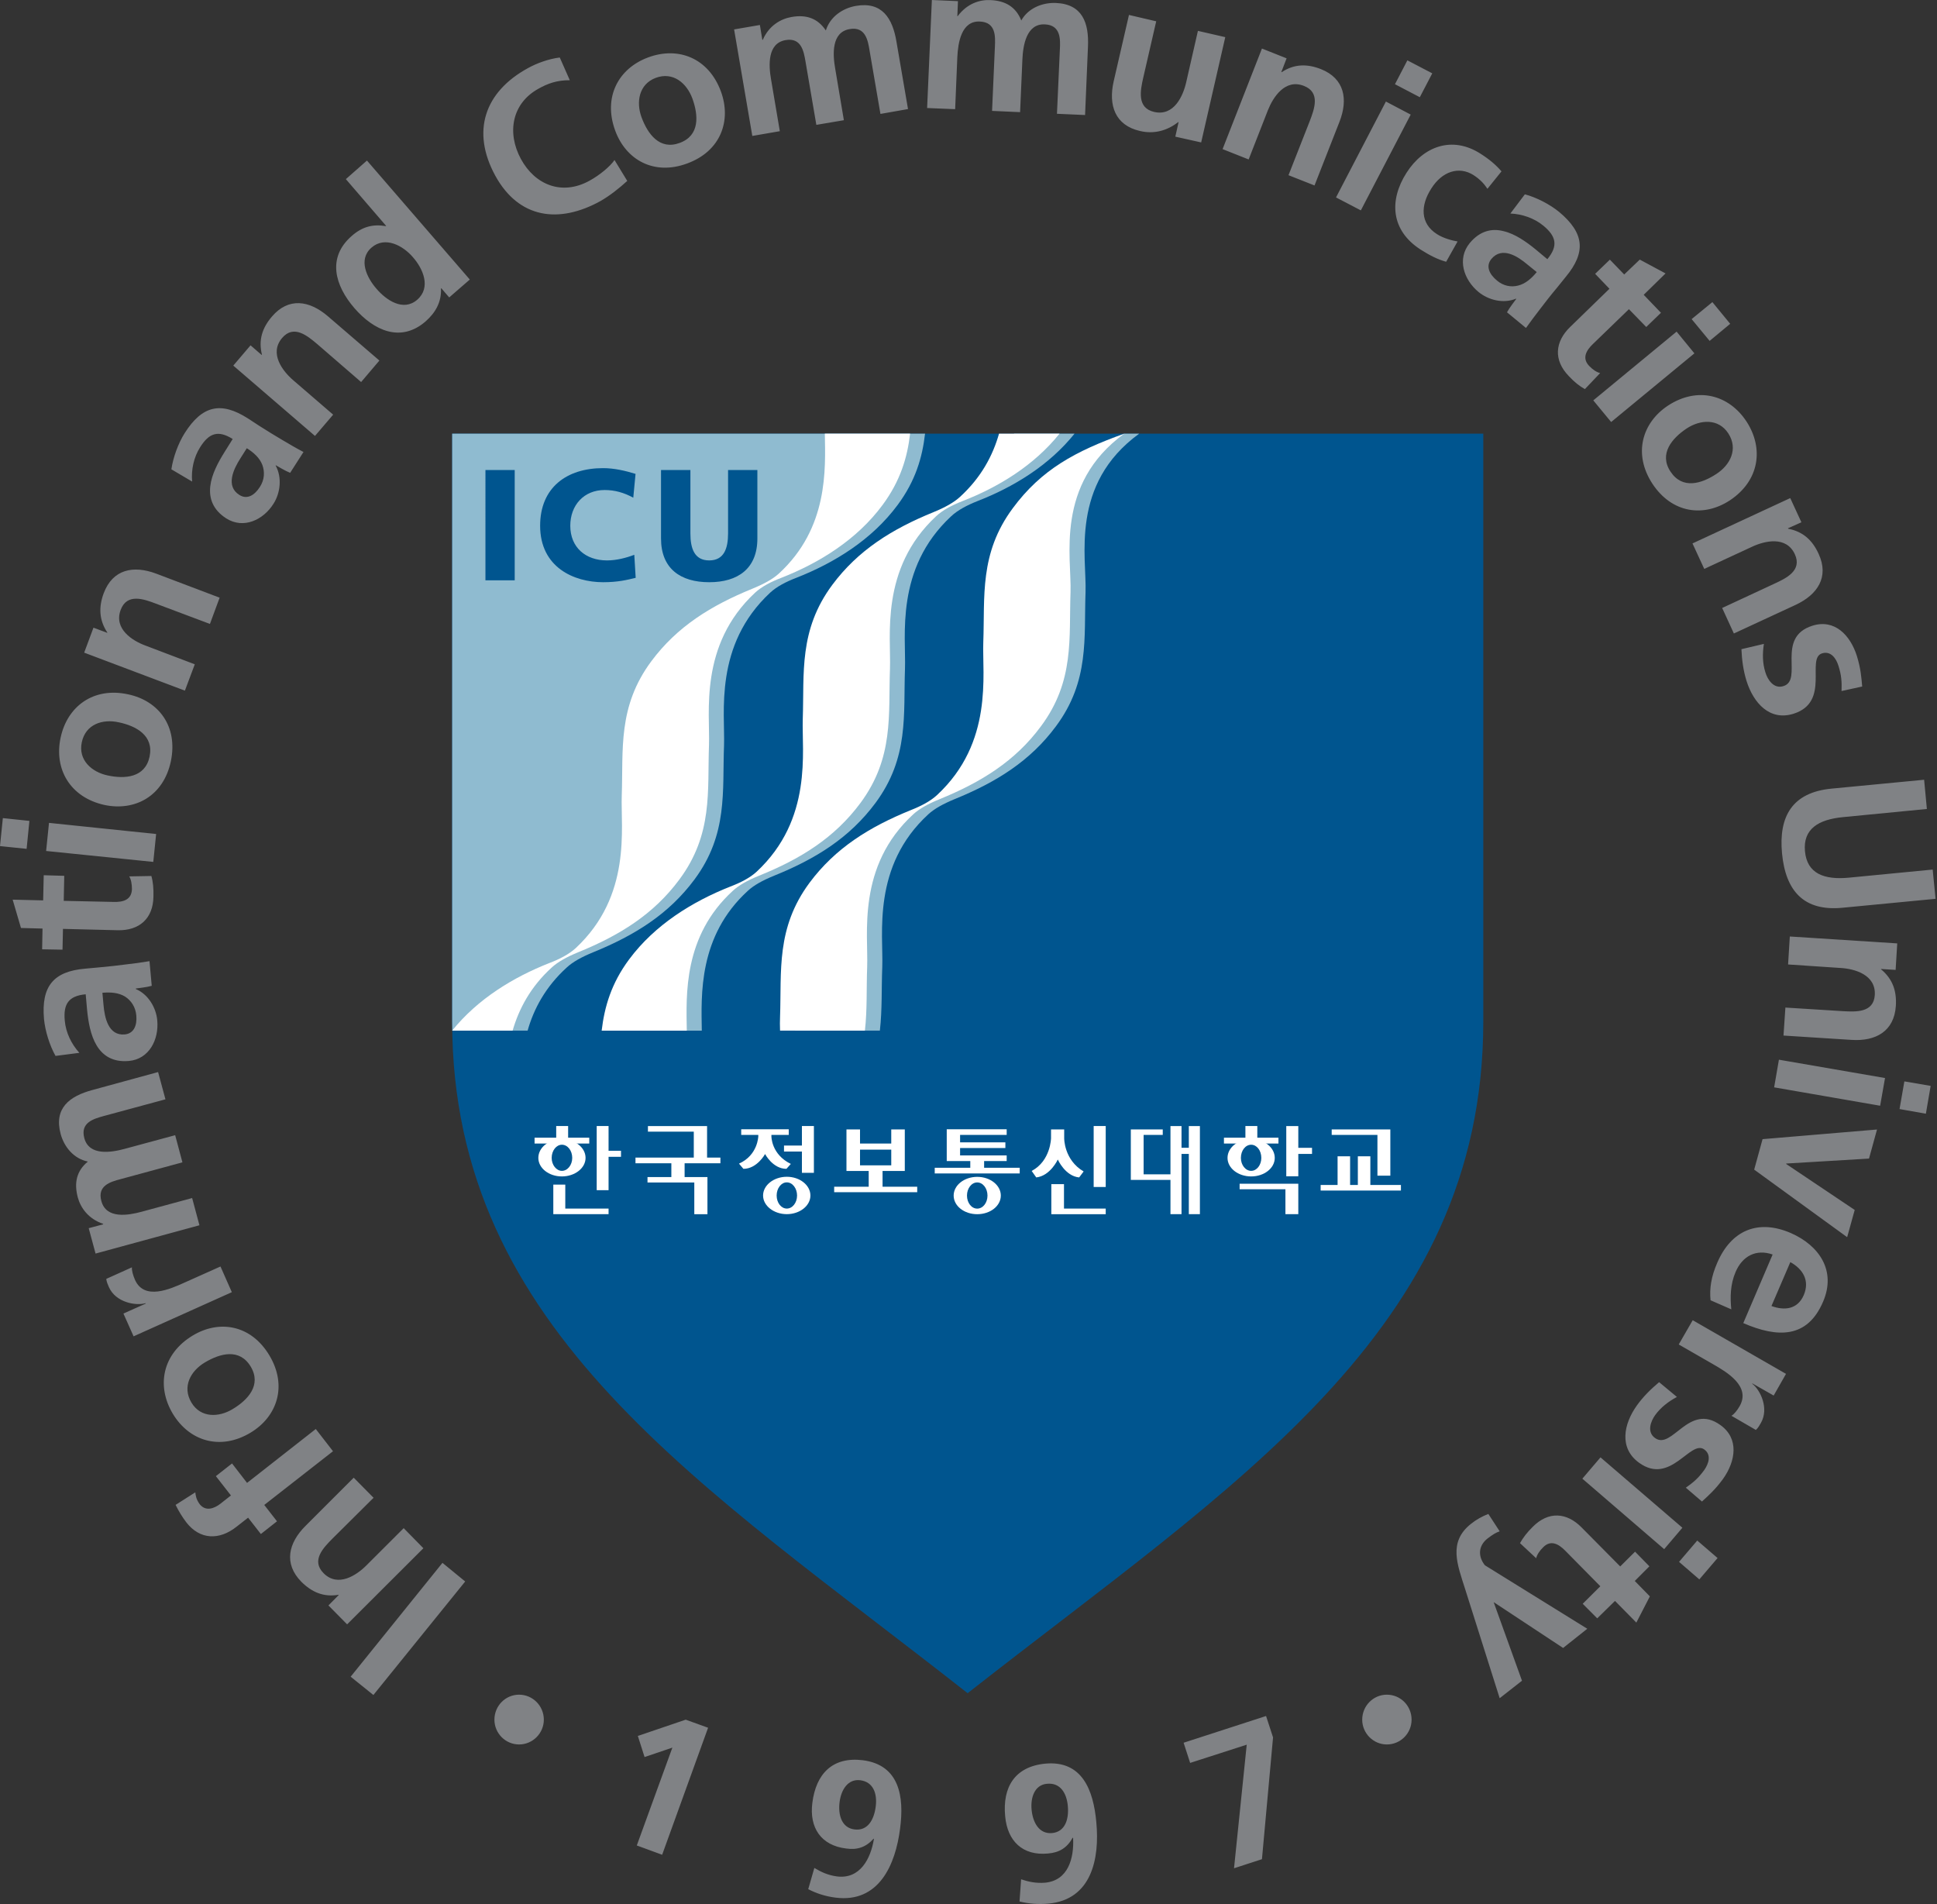
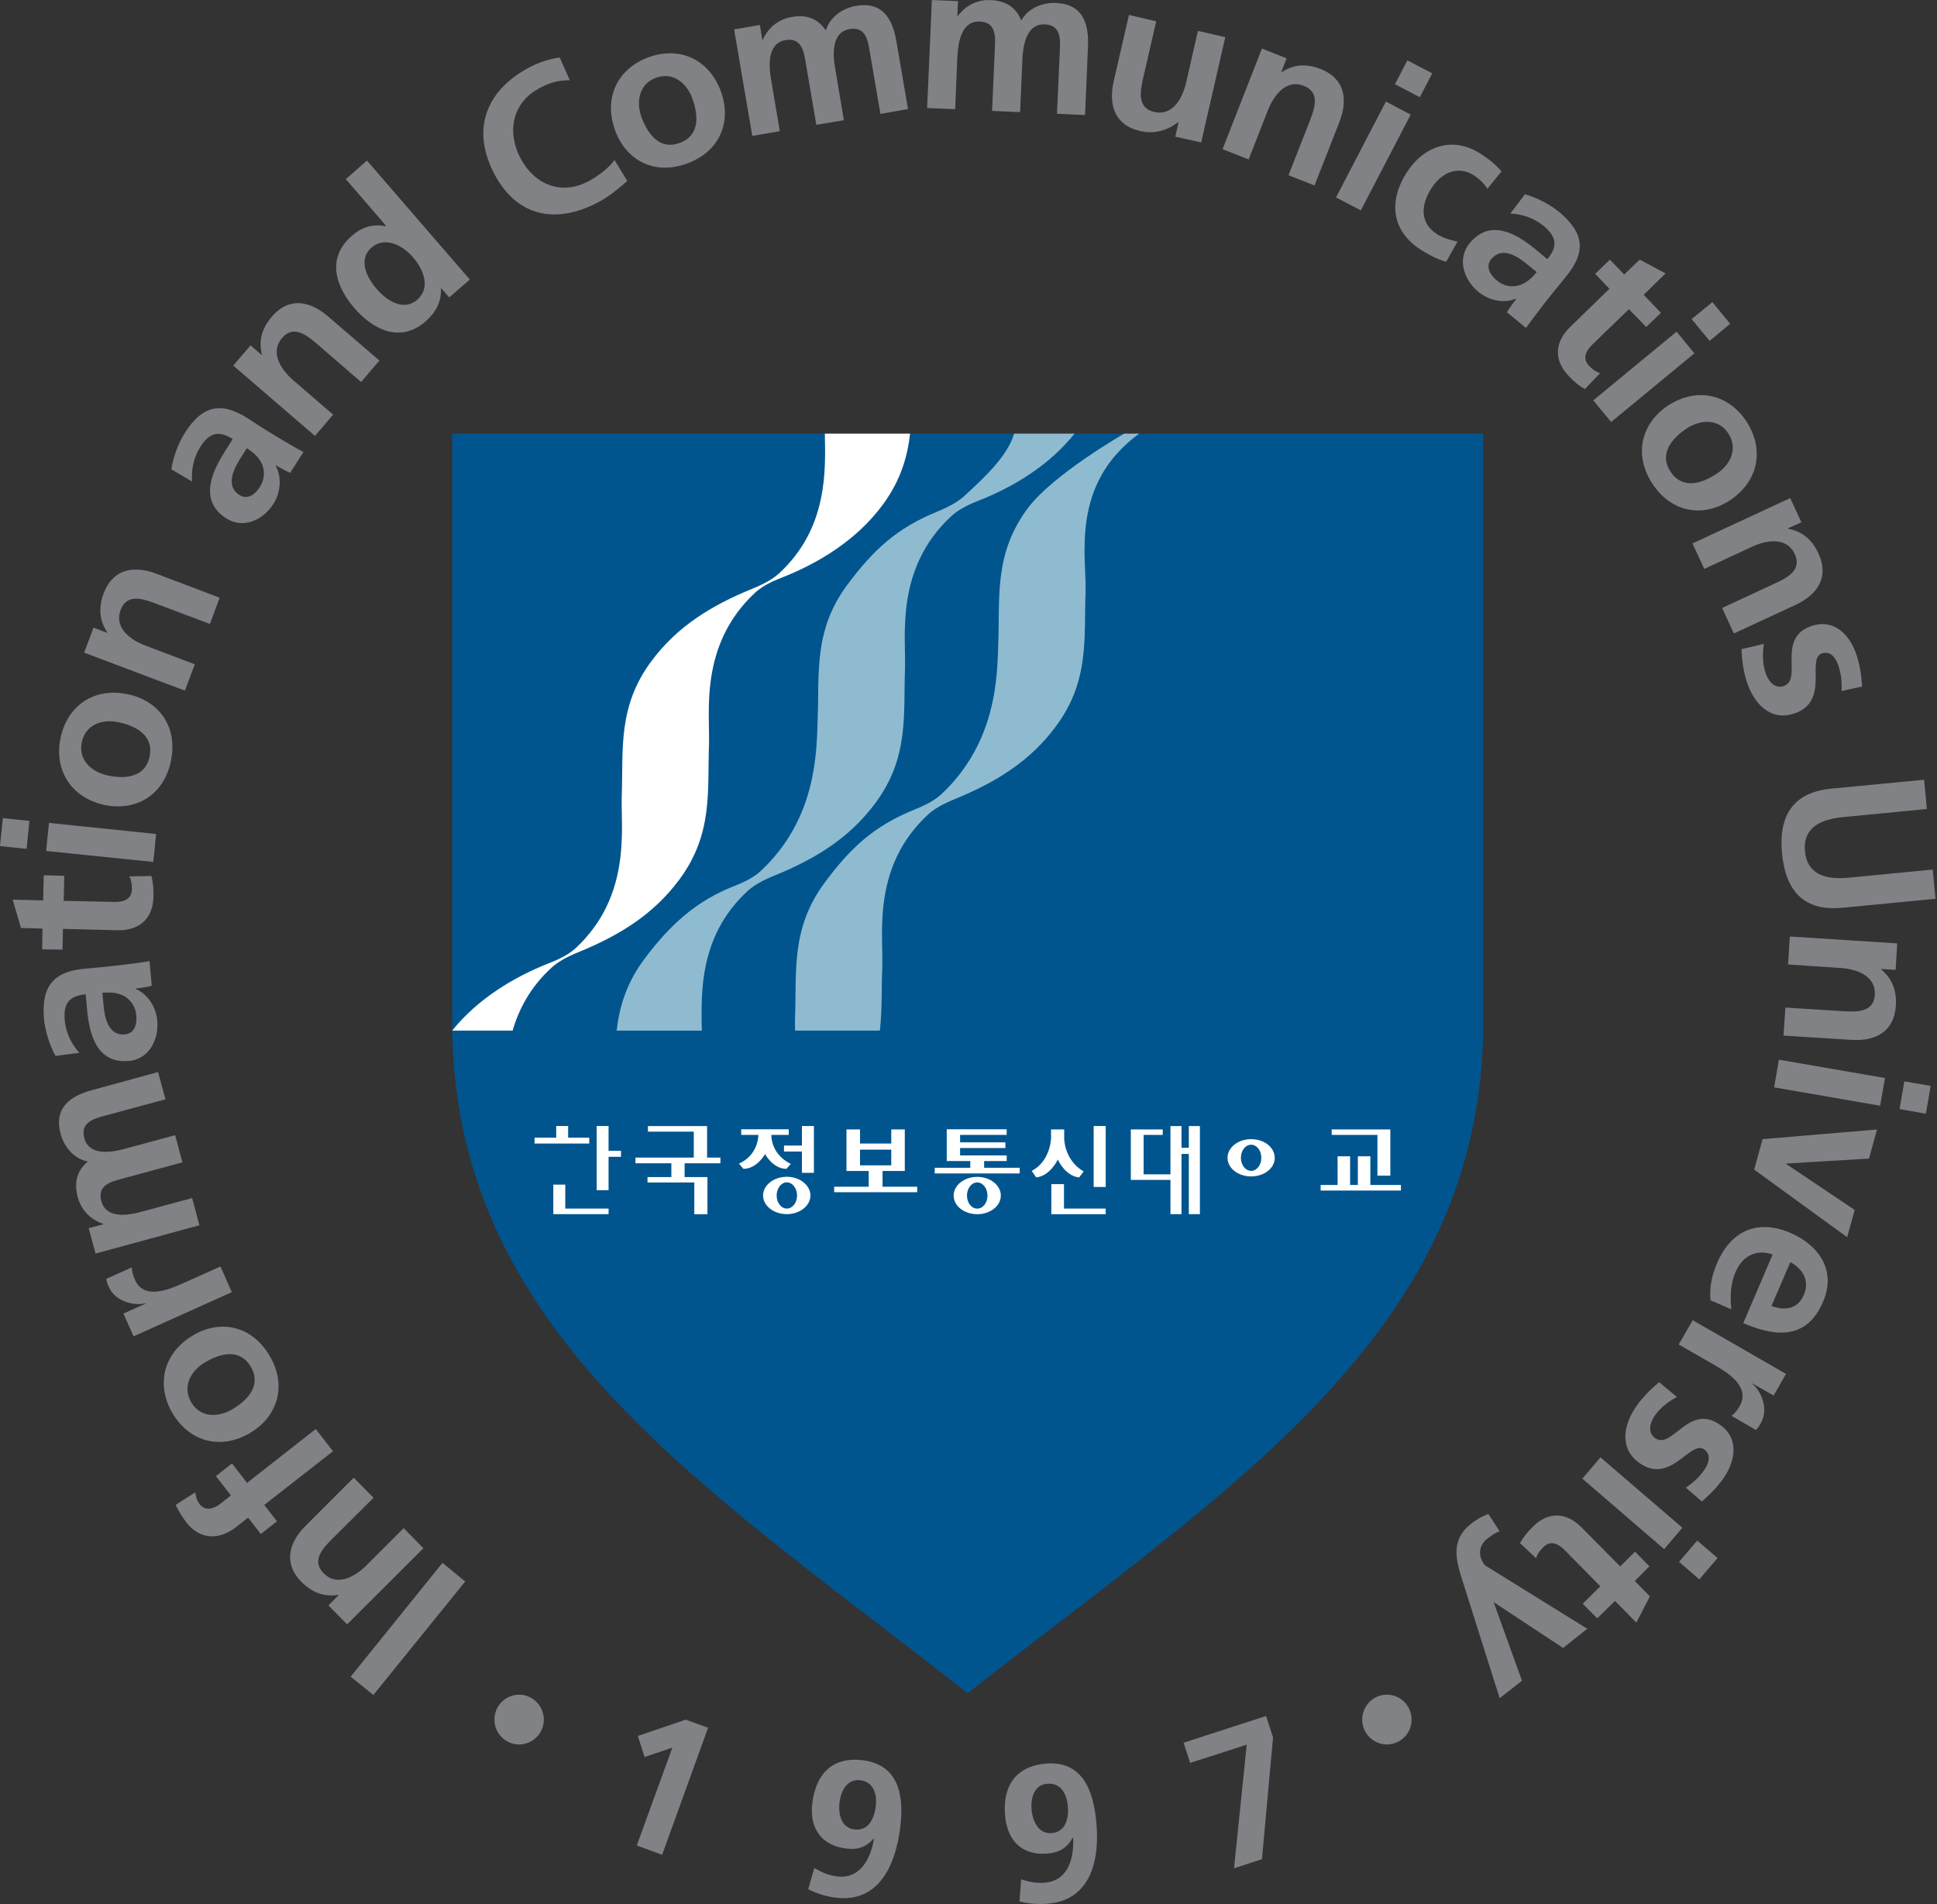
<svg xmlns="http://www.w3.org/2000/svg" width="814" height="800" viewBox="0 0 814 800" fill="none">
  <rect x="0" y="0" width="814" height="800" fill="#333333" stroke="none" />
  <path fillRule="evenodd" clipRule="evenodd" d="M190.016 182.215V429.282C190.016 559.373 295.484 624.058 406.638 711.428C517.883 624.058 623.333 559.373 623.333 429.284V182.216H190.014" fill="#00558F" />
  <path d="M156.91 712.182L147.356 704.499L185.938 656.662L195.492 664.488L156.91 712.182ZM145.873 682.502L138.022 674.55L142.345 670.186L142.225 670.084C135.96 671.142 131.038 668.972 126.652 664.626C119.124 656.996 121.185 648.296 128.402 641.116L148.648 620.876L156.988 629.319L139.804 646.378C135.918 650.306 130.638 655.627 135.984 661.008C142.005 667.088 149.849 661.863 153.933 657.774L169.644 642.083L177.924 650.519L145.87 682.5M111.052 632.332L116.402 639.203L109.623 644.548L104.265 637.678L99.314 641.547C92.152 647.191 84.027 647.03 78.299 639.646C76.563 637.349 75.054 634.89 73.792 632.303L82.077 627.03C82.221 628.202 82.371 629.954 83.944 632.046C86.388 635.078 89.837 633.966 92.63 631.819L97.044 628.339L90.717 620.226L97.509 614.896L103.823 623.064L132.702 600.422L139.942 609.762L111.052 632.331M97.784 592.047C92.003 595.563 84.373 595.874 80.44 589.309C76.464 582.63 80.099 576.054 86.053 572.478C92.571 568.591 100.684 566.427 105.365 574.206C109.993 581.937 104.193 588.215 97.784 592.047ZM105.365 601.918C116.474 595.198 120.874 582.319 113.216 569.506C105.461 556.545 92.08 554.434 80.948 561.173C68.153 568.909 65.695 582.409 72.607 593.99C79.513 605.494 92.57 609.643 105.367 601.918M56.141 561.483L51.867 551.91L61.247 547.725L61.152 547.558C57.116 548.747 48.632 547.282 45.768 540.807C45.325 539.779 44.799 538.631 44.649 537.351L55.448 532.485C55.292 533.681 55.889 535.821 56.721 537.734C60.613 546.506 71.555 541.609 77.485 538.925L92.654 532.138L97.425 542.93L56.141 561.483ZM40.159 526.71L37.279 516.043L43.369 514.417L43.34 514.225C37.033 512.097 33.852 507.373 32.704 503.158C31.071 497.03 32.131 491.995 36.931 488.049C30.952 486.854 26.964 481.867 25.493 476.486C22.587 465.664 29.099 460.6 38.873 457.976L66.437 450.442L69.528 461.897L43.501 468.941C39.395 470.101 33.655 471.625 35.436 478.221C37.463 485.759 46.712 484.253 52.392 482.71L73.612 476.97L76.661 488.378L50.616 495.451C46.521 496.539 40.781 498.118 42.599 504.647C44.62 512.251 53.839 510.679 59.525 509.131L80.744 503.379L83.811 514.817L40.159 526.71ZM52.428 434.633C45.516 435.261 43.956 427.525 43.501 422.252L43.035 417.128C46.521 416.834 49.815 417.074 52.536 418.717C55.149 420.416 56.949 423.088 57.283 426.664C57.653 430.854 56.267 434.25 52.429 434.633M33.349 442.37C30.019 438.693 27.651 433.874 27.216 428.804C26.581 421.934 28.769 418.425 36.016 417.766L36.596 424.302C37.08 429.205 38.025 434.962 40.589 439.22C43.167 443.542 47.4 446.382 54.132 445.784C62.712 445.03 66.82 436.75 66.089 428.774C65.636 423.412 62.299 417.766 57.092 415.566L57.068 415.345C58.468 415.106 61.463 414.868 63.764 414.209L62.825 403.849C59.345 404.446 56.225 404.846 52.799 405.236C49.475 405.672 46.079 406.066 41.545 406.473L35.747 407.005C22.473 408.152 17.284 414.389 18.492 428.194C18.988 433.193 20.829 439.22 23.335 443.661L33.349 442.37ZM26.461 390.288L26.271 399.022L17.703 398.868L17.869 390.15L8.812 389.91L5.32 378.006L18.139 378.313L18.372 367.746L26.999 367.992L26.785 378.509L47.8 378.962C51.747 379.065 55.293 378.109 55.448 373.601C55.448 371.514 55.088 369.457 54.305 368.232L63.609 368.064C64.327 370.545 64.565 373.265 64.481 376.757C64.327 386.037 58.468 391.053 49.475 390.856L26.461 390.288ZM19.383 357.553L20.591 345.745L65.612 350.42L64.421 362.145L19.383 357.553ZM-0.001 355.502L1.195 343.742L12.357 344.913L11.185 356.656L-0.001 355.502ZM45.157 325.798C38.587 324.383 32.787 319.396 34.371 311.887C35.975 304.269 43.119 301.997 49.875 303.487C57.283 305.033 64.709 309.087 62.856 317.943C60.96 326.761 52.5 327.396 45.157 325.798ZM43.956 338.234C56.721 340.901 68.673 334.534 71.793 319.909C74.885 305.093 66.604 294.428 53.839 291.736C39.275 288.575 28.261 296.771 25.463 309.979C22.665 323.067 29.385 335.043 43.956 338.234ZM35.377 274.224L39.275 263.731L45.08 265.901L45.093 265.752C41.572 260.432 41.453 254.96 43.587 249.239C47.377 239.181 56.04 237.425 65.613 241.017L92.297 251.128L88.22 262.159L65.577 253.652C60.376 251.672 53.368 249.161 50.708 256.257C47.724 264.271 55.7 269.263 61.141 271.253L81.857 279.121L77.703 290.183L35.377 274.224ZM100.547 207.93C94.722 204.217 98.142 197.089 101.007 192.617L103.716 188.324C106.693 190.203 109.132 192.408 110.268 195.399C111.308 198.297 111.17 201.556 109.216 204.593C106.962 208.133 103.811 210.028 100.547 207.93ZM80.744 202.34C80.301 197.401 81.415 192.109 84.123 187.876C87.836 181.982 91.627 180.583 97.784 184.456L94.323 189.993C91.68 194.215 88.923 199.332 88.363 204.3C87.8 209.317 89.396 214.167 95.088 217.82C102.328 222.405 110.651 218.471 114.932 211.667C117.813 207.159 118.597 200.641 115.841 195.613L115.912 195.493C117.198 196.2 119.68 197.76 121.933 198.668L127.536 189.915C124.373 188.259 121.64 186.639 118.681 184.894C115.43 182.98 112.215 181.007 109.037 178.974L104.181 175.8C92.893 168.607 84.995 170.316 77.595 182.005C74.885 186.31 72.751 192.182 72.021 197.192L80.744 202.339M98.036 153.611L105.283 145.098L109.933 149.115L110.077 149.002C108.534 142.802 110.268 137.678 114.268 133.02C121.222 124.847 129.981 126.216 137.724 132.823L159.433 151.49L151.756 160.523L133.436 144.679C129.197 141.086 123.458 136.26 118.561 142C113.006 148.523 118.812 155.967 123.225 159.764L140.008 174.227L132.368 183.166L98.034 153.611M158.213 121.331C154.213 116.758 150.362 109.075 156.102 104.051C161.813 99.064 169.369 103.215 173.489 108.028C177.765 112.847 181.268 120.788 175.325 125.947C169.454 131.035 162.273 126.096 158.213 121.331ZM188.773 124.967L197.429 117.456L154.208 67.46L145.341 75.263L162.274 94.916L162.154 95.012C156.713 94.074 152.222 95.251 147.804 99.143C137.329 108.274 140.766 119.998 148.916 129.444C157.072 138.862 168.401 144.152 178.894 135.004C183.032 131.351 185.568 126.884 185.316 121.194L185.436 121.092L188.773 124.967ZM263.593 76.018C260.202 79.097 256.363 82.164 252.322 84.488C234.953 94.074 218.062 91.939 208.096 73.751C198.021 55.205 203.558 38.642 221.853 28.627C225.422 26.643 230.493 24.735 235.234 24.161L239.455 33.71C234.109 33.65 230.122 35.103 226.266 37.286C215.181 43.383 212.885 55.682 218.906 66.803C224.861 77.744 236.185 82.283 247.689 75.951C251.921 73.655 256.411 69.942 258.241 67.234L263.593 76.016M269.59 49.248C267.27 42.947 268.447 35.385 275.574 32.711C282.845 30.021 288.547 34.887 290.958 41.363C293.546 48.496 294.109 56.963 285.637 60.047C277.23 63.186 272.191 56.334 269.59 49.248ZM258.546 54.923C263.037 67.114 274.767 73.888 288.787 68.68C302.891 63.52 307.459 50.69 302.951 38.415C297.779 24.377 285.05 19.433 272.435 24.102C259.897 28.706 253.345 40.782 258.546 54.923ZM308.499 12.359L319.334 10.499L320.362 16.742L320.554 16.718C323.226 10.619 328.213 7.929 332.559 7.151C338.795 6.039 343.585 7.635 347.053 12.802C348.834 6.973 354.215 3.426 359.679 2.482C370.645 0.569 375.106 7.623 376.743 17.609L381.58 45.823L369.994 47.868L365.421 21.221C364.738 16.994 363.715 11.031 357.031 12.227C349.349 13.537 349.946 22.942 350.969 28.747L354.627 50.505L343.058 52.461L338.502 25.83C337.779 21.614 336.769 15.683 330.102 16.855C322.413 18.206 323.011 27.563 324.033 33.399L327.71 55.12L316.147 57.118L308.499 12.359ZM391.607 0.001L402.567 0.479L402.31 6.823H402.43C406.44 1.406 411.822 -0.19 416.27 0.037C422.554 0.33 426.895 2.901 429.179 8.598C432.156 3.307 438.178 1.029 443.695 1.245C454.847 1.711 457.675 9.573 457.202 19.671L455.988 48.328L444.175 47.809L445.399 20.754C445.62 16.533 445.818 10.53 439.086 10.242C431.283 9.871 429.896 19.199 429.646 25.041L428.683 47.12L416.904 46.594L418.1 19.522C418.279 15.319 418.554 9.334 411.78 9.047C403.978 8.67 402.607 18.003 402.31 23.881L401.39 45.871L389.61 45.387L391.607 0.001ZM504.776 59.844L493.912 57.417L495.276 51.354L495.127 51.287C490.607 54.846 485.04 56.466 479.06 55.036C468.598 52.657 465.727 44.233 468 34.206L474.434 6.278L485.883 8.951L480.443 32.598C479.211 38.027 477.692 45.363 485.04 47.038C493.363 48.921 497.171 40.323 498.475 34.607L503.408 12.969L514.904 15.606L504.776 59.844ZM530.319 20.395L540.679 24.515L538.456 30.285L538.616 30.314C543.939 26.81 549.337 26.786 555.077 29.029C565.032 32.975 566.617 41.722 562.873 51.246L552.411 77.924L541.475 73.614L550.355 51.007C552.351 45.823 554.988 38.817 547.963 36.095C540.029 32.939 534.983 40.885 532.829 46.29L524.728 66.995L513.775 62.654L530.319 20.395ZM582.407 42.666L592.828 48.148L571.879 88.394L561.445 82.953L582.407 42.666ZM591.429 25.358L601.892 30.811L596.661 40.843L586.216 35.385L591.429 25.358ZM625.078 79.325C623.759 77.386 622.263 75.551 619.261 73.59C613.103 69.674 605.995 72.004 601.468 79.239C596.929 86.295 596.78 93.834 603.781 98.319C606.592 100.172 610.395 101.092 612.528 101.458L607.733 109.983C604.267 109.027 601.091 107.466 596.989 104.866C584.512 96.823 583.639 84.239 591.069 72.603C598.132 61.494 610.245 56.933 622.161 64.574C626.148 67.114 628.756 69.416 630.98 72.004L625.078 79.325ZM626.746 108.794C631.218 103.436 637.791 107.687 641.82 111.1L645.796 114.318C643.553 117.056 641.007 119.244 637.945 119.998C634.992 120.739 631.812 120.178 629.055 117.858C625.779 115.131 624.289 111.752 626.748 108.794M634.711 89.714C639.613 89.93 644.737 91.646 648.594 94.839C653.951 99.28 654.908 103.28 650.25 108.9L645.276 104.751C641.425 101.607 636.654 98.223 631.81 97.116C626.944 95.867 621.964 96.943 617.653 102.115C612.152 108.794 615.141 117.576 621.329 122.676C625.456 126.067 631.733 127.704 637.072 125.499L637.192 125.582C636.349 126.778 634.465 129.092 633.294 131.214L641.276 137.798C643.245 135.051 645.266 132.342 647.338 129.672C649.365 127.018 651.452 124.303 654.412 120.77L658.058 116.25C666.585 105.935 665.808 97.894 655.165 89.015C651.296 85.858 645.7 82.952 640.809 81.648L634.711 89.715M676.354 121.331L670.34 115.054L676.533 109.092L682.548 115.328L689.094 109.075L699.929 114.886L690.752 123.866L697.998 131.423L691.816 137.396L684.533 129.911L669.406 144.542C666.585 147.232 664.718 150.52 667.833 153.755C669.293 155.303 671.05 156.446 672.444 156.744L666.028 163.495C663.762 162.258 661.641 160.554 659.218 157.97C652.792 151.292 653.401 143.632 659.822 137.396L676.354 121.331ZM704.576 139.34L712.048 148.47L677.065 177.318L669.562 168.224L704.576 139.34ZM719.606 126.934L727.092 136.058L718.452 143.231L710.889 134.079L719.606 126.934ZM708.825 180.015C714.5 176.295 722.129 175.698 726.296 182.09C730.541 188.648 727.122 195.32 721.328 199.111C715.038 203.26 707.002 205.724 702.009 198.155C697.048 190.669 702.644 184.134 708.825 180.015ZM700.928 170.436C690.076 177.618 686.225 190.699 694.374 203.2C702.644 215.768 716.03 217.4 726.954 210.232C739.414 201.982 741.274 188.379 733.961 177.126C726.613 165.916 713.412 162.258 700.928 170.436ZM752.329 209.281L757.016 219.445L751.359 221.968L751.485 222.165C757.745 223.361 761.685 227.045 764.257 232.719C768.746 242.428 763.808 249.848 754.606 254.141L728.64 266.171L723.72 255.451L745.68 245.239C750.654 242.949 757.417 239.72 754.26 232.868C750.654 225.065 741.566 227.248 736.269 229.729L716.186 239.032L711.248 228.331L752.329 209.281ZM773.889 290.344C774.009 286.565 773.889 283.815 772.579 279.725C771.634 276.681 769.393 273.352 765.673 274.529C758.875 276.7 769.333 294.905 753.763 299.875C743.67 303.073 736.861 295.341 733.961 286.117C732.622 281.841 731.994 277.273 731.814 272.765L741.249 270.541C740.634 274.648 740.634 278.648 741.908 282.565C742.755 285.399 745.304 289.62 749.477 288.275C757.954 285.621 746.026 267.845 761.626 262.912C770.9 259.959 777.554 266.805 780.333 275.624C781.983 280.975 782.229 284.681 782.563 288.455L773.889 290.344ZM808.59 327.628L809.745 339.904L774.517 343.329C764.107 344.321 757.637 348.345 758.517 357.697C759.401 367.096 766.588 369.75 776.938 368.769L812.183 365.361L813.397 377.654L774.354 381.402C758.033 383.012 750.404 374.354 748.878 358.617C747.39 342.964 753.225 332.961 769.59 331.365L808.59 327.628ZM797.29 396.386L796.614 407.52L790.491 407.142V407.28C795.382 411.34 797.11 416.44 796.705 422.658C795.998 433.378 788.178 437.593 778.067 436.929L749.494 435.106L750.29 423.346L774.373 424.853C779.855 425.157 787.401 425.612 787.861 418.048C788.358 409.486 779.269 407.041 773.501 406.712L751.42 405.236L752.149 393.486L797.29 396.386ZM792.159 452.953L790.103 464.593L745.561 456.869L747.569 445.252L792.159 452.953ZM811.334 456.253L809.326 467.948L798.259 465.987L800.286 454.364L811.334 456.253ZM788.789 474.585L785.429 486.799L750.656 488.879L750.582 489.042L779.419 508.378L776.244 519.822L737.172 491.439L740.693 478.633L788.789 474.585ZM752.365 530.302C757.709 533.25 760.585 538.111 758.014 544.143C755.39 550.237 749.823 550.721 744.43 548.747L752.365 530.302ZM727.552 550.141C727.061 545.137 727.092 539.743 729.357 534.451C732.233 527.702 738.033 524.701 744.926 527.105L732.593 555.929C747.044 562.182 759.521 562.398 766.122 546.947C771.735 533.955 764.544 523.319 752.549 518.075C738.888 512.174 727.552 516.826 721.65 530.578C719.109 536.383 718.338 541.423 718.841 546.333L727.552 550.141ZM750.546 577.255L745.364 586.362L736.394 581.261L736.334 581.399C739.725 583.939 743.516 591.725 740.001 597.859C739.444 598.833 738.87 599.915 737.884 600.819L727.612 594.863C728.682 594.29 730.052 592.597 731.068 590.815C735.85 582.409 725.542 576.437 719.893 573.195L705.466 564.902L711.342 554.709L750.546 577.255ZM708.449 625.087C711.576 622.862 713.698 621.116 716.209 617.636C718.022 615.036 719.318 611.251 716.186 609.01C710.314 604.788 702.1 624.178 688.826 614.623C680.264 608.464 682.304 598.301 687.869 590.541C690.494 586.846 693.83 583.587 697.226 580.741L704.7 586.947C701.036 588.933 697.854 591.39 695.517 594.642C693.77 597.105 691.924 601.661 695.517 604.215C702.728 609.398 709.698 589.189 722.972 598.762C730.888 604.399 729.436 613.87 724.072 621.41C720.818 625.858 718.021 628.339 715.229 630.886L708.449 625.087ZM707.002 641.906L699.349 650.903L664.964 621.29L672.588 612.339L707.002 641.906ZM721.789 654.635L714.122 663.608L705.602 656.243L713.25 647.286L721.789 654.635ZM680.874 658.168L687.116 651.962L693.137 658.114L686.997 664.267L693.334 670.747L687.654 681.76L678.681 672.65L671.212 679.979L665.113 673.856L672.521 666.491L657.688 651.466C654.98 648.727 651.673 646.892 648.516 650.096C646.985 651.579 645.88 653.266 645.556 654.718L638.764 648.38C639.996 646.174 641.682 643.896 644.176 641.468C650.716 634.922 658.34 635.4 664.617 641.756L680.874 658.168ZM627.823 673.247L627.733 673.288L639.596 706.184L630.221 713.534L615.704 667.668C612.469 657.415 608.481 647.944 618.149 640.284C620.344 638.515 622.837 637.128 625.456 636.106L630.221 643.412C628.732 643.896 627.285 644.751 624.953 646.551C621.288 649.57 621.007 653.858 623.997 657.671L667.038 684.351L656.874 692.422L627.823 673.247ZM288.154 722.55L297.565 725.946L278.258 779.313L267.605 775.403L282.557 734.292L270.874 738.256L268.047 729.383L288.154 722.55ZM359.094 768.665C353.749 768.025 352.129 762.649 352.827 757.161C353.462 752.103 356.278 747.356 361.503 747.996C367.063 748.707 368.678 753.693 368.021 758.973C367.32 764.659 364.607 769.376 359.094 768.665ZM339.645 793.771C343.23 795.628 347.117 796.83 351.125 797.321C369.335 799.641 376.338 783.54 378.262 768.223C379.99 755.063 378.102 741.592 362.579 739.589C349.869 738.029 342.915 745.275 341.379 757.501C340.039 767.905 344.99 775.403 355.573 776.683C360.338 777.381 363.967 776.091 367.123 772.539L367.255 772.688C365.886 781.029 361.414 789.621 351.746 788.419C347.913 787.905 345.031 786.541 342.221 784.849L339.645 793.769M442.136 770.195C436.706 770.692 434.003 765.783 433.507 760.283C433.054 755.224 434.782 749.932 439.995 749.484C445.603 748.94 448.24 753.448 448.736 758.769C449.256 764.413 447.606 769.663 442.136 770.196M428.443 798.943C432.393 799.915 436.477 800.22 440.527 799.845C458.768 798.207 462.164 780.916 460.712 765.628C459.51 752.336 454.876 739.588 439.266 741.024C426.506 742.256 421.244 750.848 422.404 763.104C423.331 773.531 429.735 779.804 440.378 778.787C445.155 778.399 448.46 776.389 450.787 772.12L450.96 772.293C451.396 780.76 448.898 790.147 439.175 791.049C435.384 791.349 432.198 790.667 429.108 789.621L428.443 798.941M497.399 732.242L532.047 721.007L534.983 729.999L530.319 781.172L518.581 784.987L523.921 733.06L500.143 740.719L497.399 732.242ZM228.537 722.55C228.537 728.271 223.857 732.964 218.146 732.964C212.413 732.964 207.773 728.271 207.773 722.55C207.773 716.732 212.413 712.05 218.146 712.05C223.856 712.05 228.537 716.732 228.537 722.55ZM593.199 722.55C593.199 728.271 588.589 732.964 582.801 732.964C577.116 732.964 572.452 728.271 572.452 722.55C572.452 716.732 577.116 712.05 582.801 712.05C588.588 712.05 593.199 716.732 593.199 722.55Z" fill="#808285" />
-   <path fillRule="evenodd" clipRule="evenodd" d="M190.018 182.215V429.283C190.018 430.544 190.045 431.788 190.064 433.037H221.723C224.3 423.943 229.215 414.646 238.213 406.473C240.706 404.165 244.372 402.121 249.311 400.1C266.673 393.009 280.974 384.172 291.861 369.512C306.008 350.451 303.508 332.4 304.268 313.166C304.74 299.636 299.898 271.133 323.635 249.036C326.415 246.452 330.349 244.426 334.684 242.764C350.594 236.522 366.395 226.794 377.211 212.176C384.756 202.029 387.614 192.122 388.738 182.215H190.018ZM253.406 196.695C258.124 196.695 262.656 197.76 267.08 199.111L266.129 209.119C262.153 206.955 258.327 205.891 254.076 205.891C245.365 205.891 239.654 212.283 239.654 220.898C239.654 229.998 246.076 235.468 255.08 235.468C259.086 235.468 263.228 234.381 266.553 233.108L267.139 242.788C263.629 243.63 259.743 244.628 253.453 244.628C241.214 244.628 226.984 238.398 226.984 220.898C226.984 204.798 238.214 196.695 253.406 196.695ZM204.002 197.49H216.3V243.84H204.001L204.002 197.49ZM277.787 197.49H290.135V224.15C290.135 230.35 291.761 235.469 298.039 235.469C304.311 235.469 305.961 230.351 305.961 224.15V197.49H318.277V226.256C318.277 238.943 310.063 244.629 298.039 244.629C285.979 244.629 277.787 238.943 277.787 226.256V197.49Z" fill="#8FBBD0" />
  <path d="M287.699 488.761H302.742V486.374H297.139V473.15H272.286V475.494H291.555V486.374H267.054V488.761H282.127V494.561H272.106V496.843H291.771V510.163H297.295V494.559H287.699V488.761ZM370.883 491.995H380.23V474.542H374.537V480.479H361.414V474.543H355.715V491.995H365.062V498.614H350.55V500.934H385.449V498.614H370.885L370.883 491.995ZM361.414 483.039H374.538V489.634H361.414V483.039ZM447.211 478.219V474.543H441.687V478.219C441.687 478.219 441.543 487.769 433.55 491.995L435.475 494.715C441.395 494.065 444.527 487.195 444.527 487.195C444.527 487.195 447.607 494.166 453.5 494.715L455.384 492.21C447.068 487.326 447.211 478.219 447.211 478.219ZM459.6 473.114H464.664V498.734H459.6V473.114ZM447.127 497.537H441.807V510.166H464.664V507.803H447.127V497.537ZM499.587 482.267H496.52V473.15H491.874V493.413H480.592V476.862H488.632V474.542H475.211V495.75H491.874V510.147H496.52V484.845H499.587V510.147H504.244V473.15H499.587V482.267ZM588.721 500.234V497.878H575.872V485.838H570.616V497.878H567.364V485.838H562.103V497.878H554.988V500.234H588.721Z" fill="white" />
  <path d="M578.849 476.862V493.981H584.272V474.543H559.627V476.863L578.849 476.862ZM413.563 487.846H423.045V485.459H403.463V482.363H422.497V479.983H403.465V476.863H423.046V474.483H397.857V487.846H407.751V490.65H392.81V493.054H428.523V490.65H413.563V487.846ZM410.662 494.477C405.179 494.477 400.761 498.017 400.761 502.339C400.761 506.691 405.179 510.166 410.662 510.166C416.169 510.166 420.582 506.691 420.582 502.339C420.582 498.017 416.169 494.477 410.662 494.477ZM410.662 507.822C408.271 507.822 406.363 505.401 406.363 502.339C406.363 499.302 408.27 496.819 410.662 496.819C413.054 496.819 414.979 499.302 414.979 502.339C414.979 505.401 413.054 507.822 410.662 507.822ZM336.995 481.317H329.469V483.834H336.995V492.778H342.03V473.114H336.995V481.317Z" fill="white" />
  <path d="M324.177 477.418V476.862H331.459V474.483H311.483V476.862H318.665V477.418C318.665 477.418 318.521 485.365 310.551 488.922L312.41 491.105C318.157 491.105 321.517 484.886 321.517 484.886C321.517 484.886 324.727 491.105 330.49 491.105L332.333 489.042C324.057 485.006 324.177 477.418 324.177 477.418ZM330.646 494.441C325.169 494.441 320.673 497.993 320.673 502.321C320.673 506.614 325.169 510.147 330.646 510.147C336.123 510.147 340.566 506.614 340.566 502.321C340.566 497.993 336.123 494.441 330.646 494.441ZM330.646 507.803C328.273 507.803 326.377 505.346 326.377 502.321C326.377 499.302 328.273 496.79 330.646 496.79C333.038 496.79 334.957 499.302 334.957 502.321C334.957 505.347 333.037 507.803 330.646 507.803ZM255.742 473.114H250.756V500.079H255.742V486.046H260.968V483.517H255.741L255.742 473.114ZM237.554 497.735H232.52V510.149H255.742V507.803H237.554V497.735ZM243.037 480.479H247.629V478.034H238.749V473.114H233.74V478.034H224.646V480.479H243.037Z" fill="white" />
-   <path d="M236.125 478.633C230.649 478.633 226.23 482.125 226.23 486.513C226.23 490.812 230.649 494.297 236.125 494.297C241.578 494.297 246.074 490.812 246.074 486.513C246.074 482.125 241.578 478.633 236.125 478.633ZM236.125 491.953C233.8 491.953 231.832 489.473 231.832 486.513C231.832 483.422 233.8 480.977 236.125 480.977C238.534 480.977 240.472 483.422 240.472 486.513C240.472 489.473 238.534 491.953 236.125 491.953ZM545.595 473.15H540.541V494.243H545.595V484.844H551.364V482.268H545.595V473.15ZM520.932 499.678H540.184V510.147H545.595V497.358H520.932V499.678ZM532.71 480.48H537.253V478.034H528.37V473.114H523.366V478.034H514.348V480.48H532.71Z" fill="white" />
  <path d="M525.787 478.633C520.292 478.633 515.85 482.125 515.85 486.513C515.85 490.812 520.292 494.297 525.787 494.297C531.28 494.297 535.7 490.812 535.7 486.513C535.7 482.125 531.282 478.633 525.787 478.633ZM525.787 491.953C523.39 491.953 521.47 489.473 521.47 486.513C521.47 483.422 523.39 480.977 525.787 480.977C528.172 480.977 530.055 483.422 530.055 486.513C530.055 489.473 528.172 491.953 525.787 491.953Z" fill="white" />
  <path d="M426.159 182.215C423.54 191.327 414.112 200.331 405.071 208.552C402.567 210.83 398.914 212.868 394.011 214.908C376.654 221.951 366.938 231.164 356.038 245.765C341.886 264.801 344.35 282.835 343.62 302.08C343.154 315.629 343.404 343.837 319.669 365.984C316.913 368.524 312.973 370.588 308.595 372.273C292.71 378.449 281.529 388.524 270.659 403.118C263.167 413.241 260.286 423.13 259.131 433.038H294.922C294.701 418.126 293.391 393.361 314.287 374.276C316.781 371.98 320.422 369.929 325.349 367.926C342.749 360.896 357.031 352.029 367.9 337.387C382.047 318.301 379.614 300.269 380.307 281.035C380.803 267.492 375.966 238.996 399.708 216.923C402.459 214.334 406.399 212.283 410.751 210.55C425.824 204.69 440.814 195.614 451.558 182.215H426.159Z" fill="#8FBBD0" />
  <path d="M478.715 182.215H472.388C472.388 182.215 442.47 199.351 431.911 213.544C417.742 232.575 420.204 250.662 419.528 269.884C419.062 283.377 419.248 311.569 395.559 333.739C392.779 336.311 388.826 338.355 384.439 340.089C367.123 347.115 357.354 356.297 346.519 370.923C332.379 390.007 334.812 408.033 334.119 427.285C334.059 429.202 334.059 431.12 334.119 433.037H369.754C370.764 424.218 370.4 415.345 370.764 406.288C371.272 392.668 366.256 363.992 390.166 342.092C392.659 339.813 396.331 337.763 401.21 335.755C418.614 328.663 432.91 319.821 443.756 305.155C457.925 286.093 455.48 268.067 456.185 248.808C456.729 234.339 449.471 203.512 478.715 182.215Z" fill="#8FBBD0" />
  <path d="M346.627 182.215C346.885 197.144 348.165 221.843 327.303 241C324.786 243.284 321.175 245.304 316.207 247.343C298.867 254.399 284.513 263.271 273.69 277.865C259.514 296.945 261.971 315.012 261.285 334.247C260.787 347.813 265.625 376.28 241.925 398.384C239.121 400.924 235.21 402.993 230.805 404.661C215.766 410.586 200.801 419.656 190.016 433.037H215.42C218.062 423.944 222.905 414.646 231.904 406.473C234.445 404.165 238.074 402.12 242.989 400.1C260.375 393.008 274.682 384.172 285.517 369.511C299.681 350.451 297.237 332.4 297.941 313.165C298.443 299.635 293.607 271.133 317.307 249.035C320.111 246.452 324.033 244.426 328.391 242.764C344.271 236.522 360.086 226.794 370.885 212.175C378.399 202.028 381.318 192.122 382.454 182.215H346.627Z" fill="white" />
-   <path d="M419.834 182.215C417.234 191.327 412.396 200.6 403.362 208.834C400.882 211.087 397.229 213.174 392.282 215.194C374.926 222.25 360.589 231.164 349.743 245.765C335.621 264.801 338.013 282.835 337.354 302.08C336.887 315.629 341.683 344.136 317.989 366.246C315.19 368.824 311.245 370.862 306.843 372.53C291.006 378.808 275.209 388.524 264.369 403.118C256.842 413.241 254.014 423.13 252.842 433.038H288.614C288.381 418.126 287.066 393.361 307.974 374.276C310.467 371.98 314.085 369.929 319.023 367.926C336.422 360.896 350.741 352.029 361.593 337.387C375.727 318.301 373.294 300.269 373.999 281.035C374.507 267.492 369.677 238.996 393.371 216.923C396.151 214.334 400.043 212.283 404.457 210.55C419.529 204.69 434.5 195.614 445.25 182.215H419.834Z" fill="white" />
-   <path d="M472.43 182.215C451.916 189.58 437.656 197.246 425.603 213.544C411.494 232.575 413.927 250.662 413.215 269.884C412.719 283.377 417.544 311.933 393.831 334.008C391.039 336.608 387.147 338.653 382.758 340.381C365.359 347.455 351.065 356.297 340.182 370.923C326.054 390.007 328.489 408.033 327.806 427.285C327.71 429.013 327.746 430.914 327.806 433.037H363.464C364.475 424.218 364.074 415.345 364.415 406.288C364.94 392.668 359.931 363.992 383.84 342.092C386.346 339.813 389.987 337.763 394.931 335.755C412.27 328.663 426.638 319.821 437.447 305.155C451.642 286.093 449.167 268.067 449.878 248.808C450.386 234.339 443.186 203.512 472.43 182.215Z" fill="white" />
</svg>